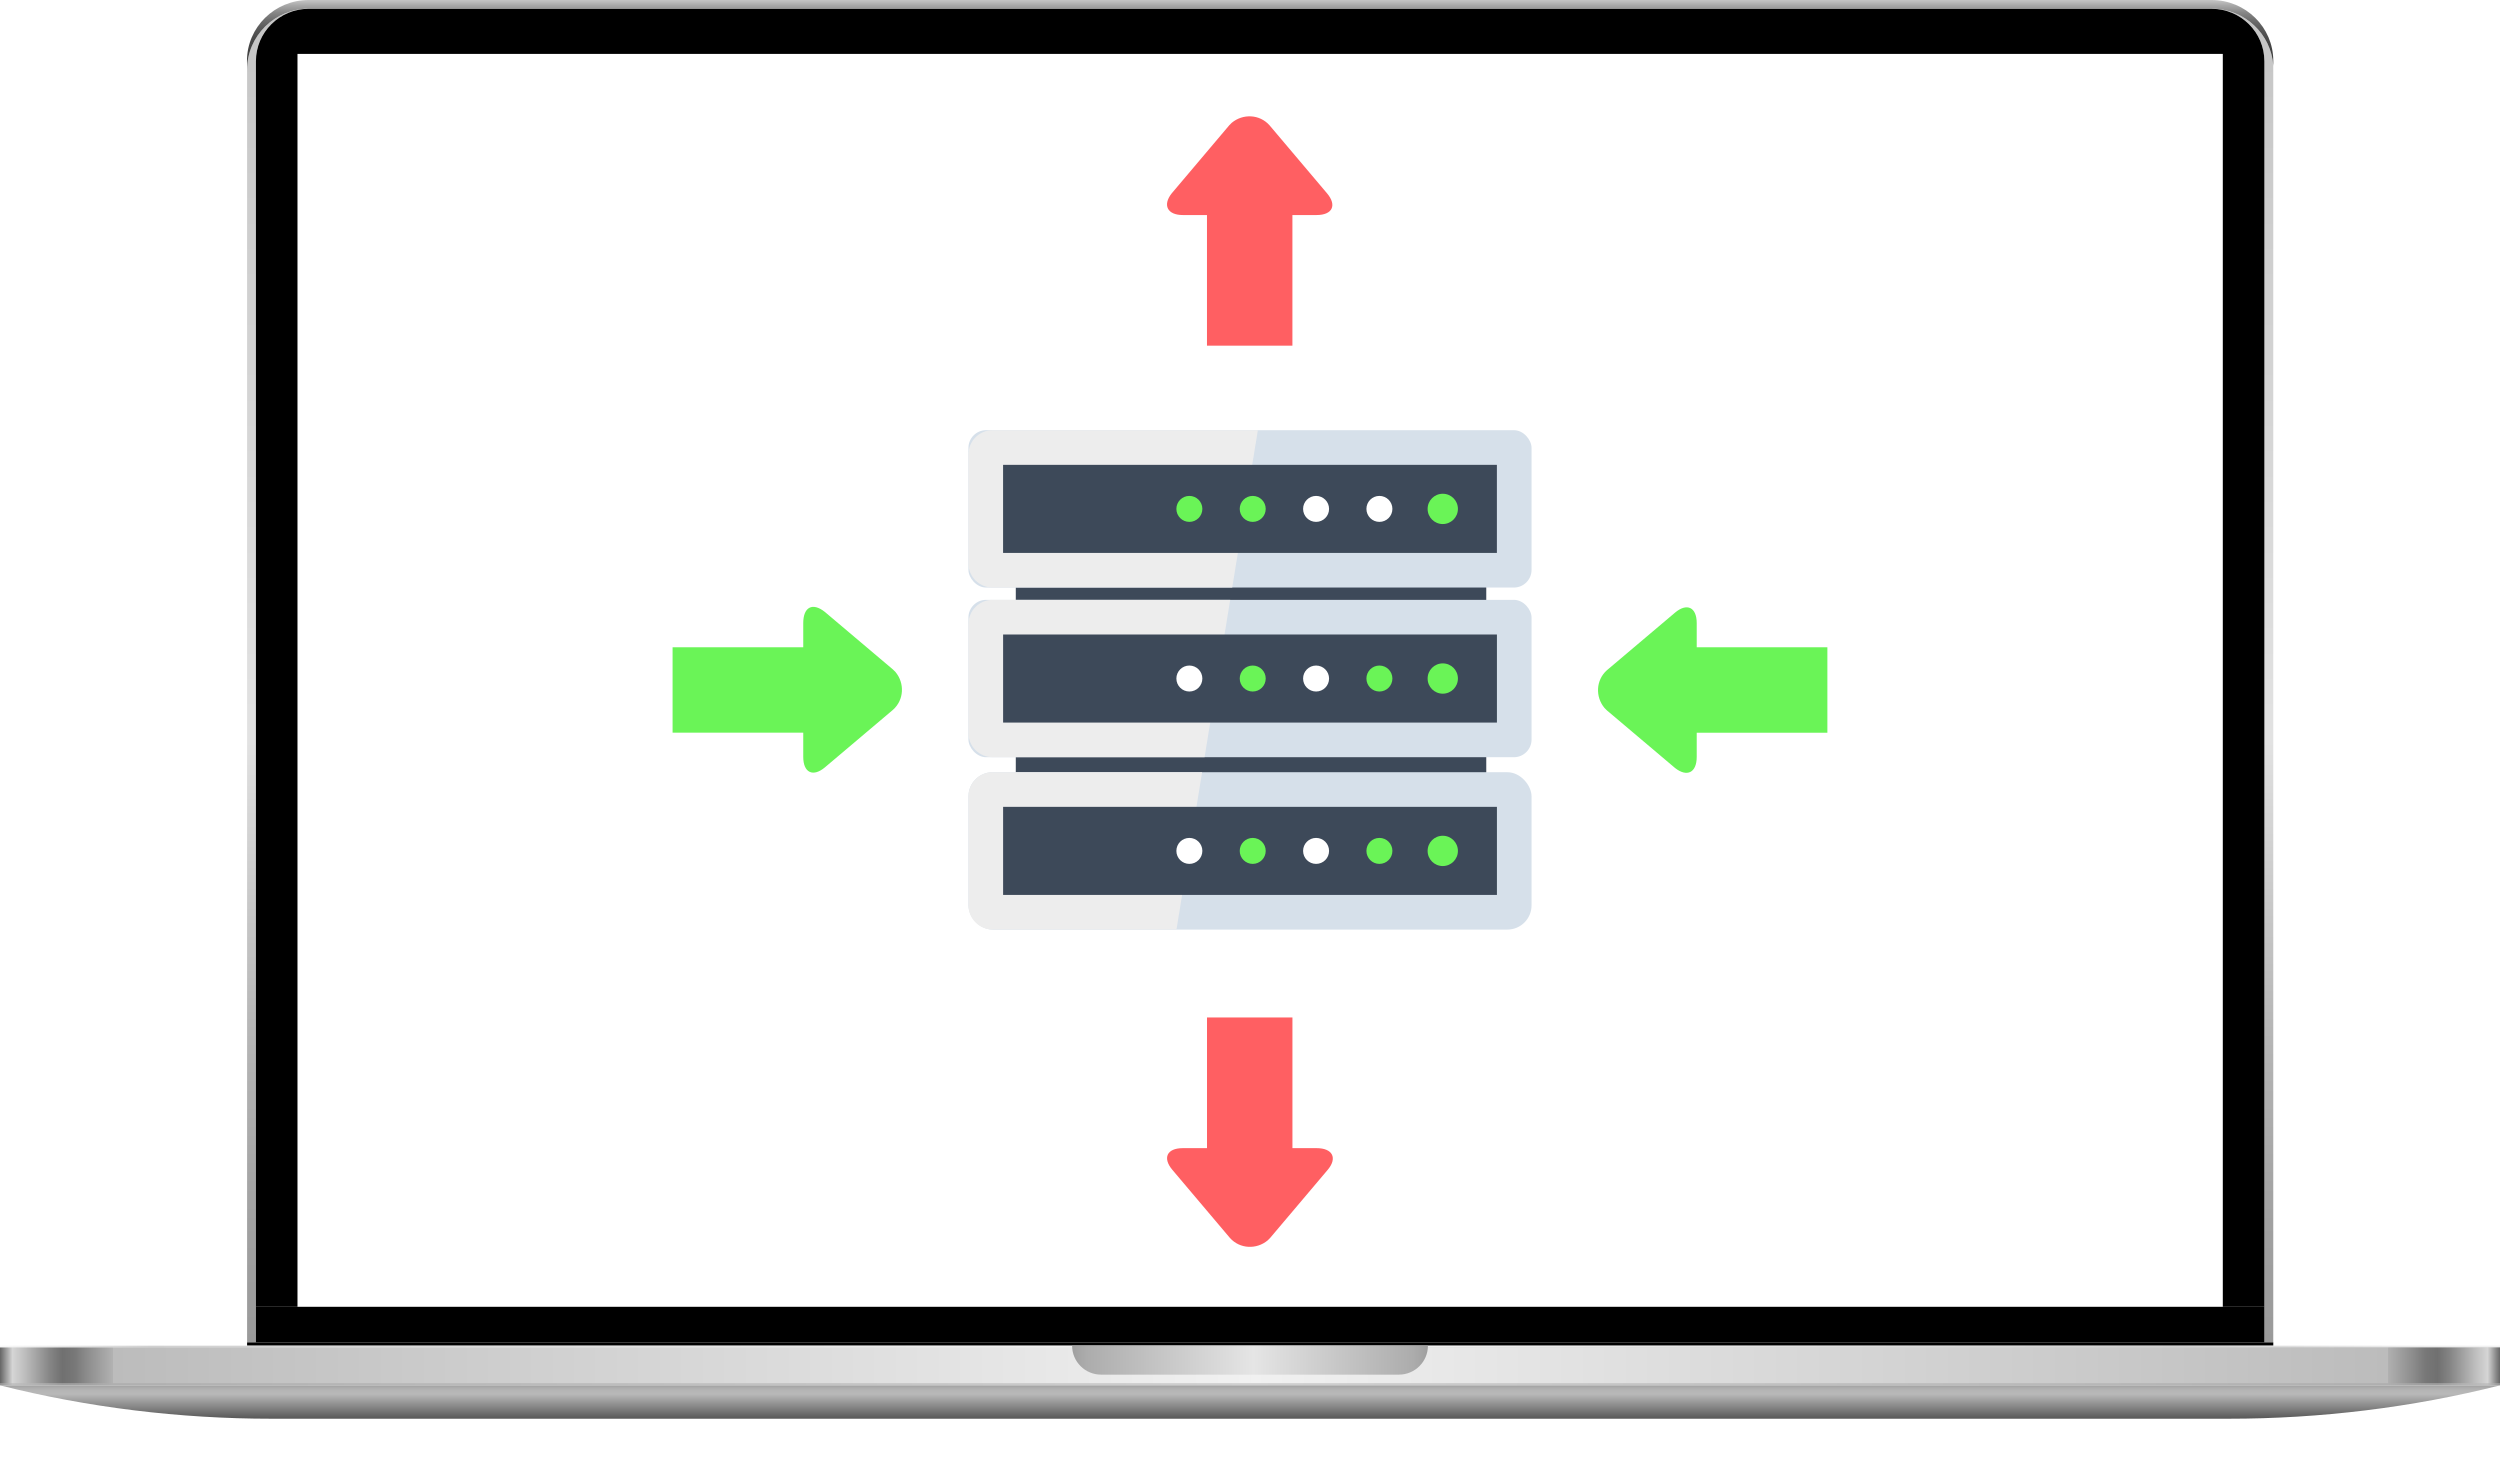
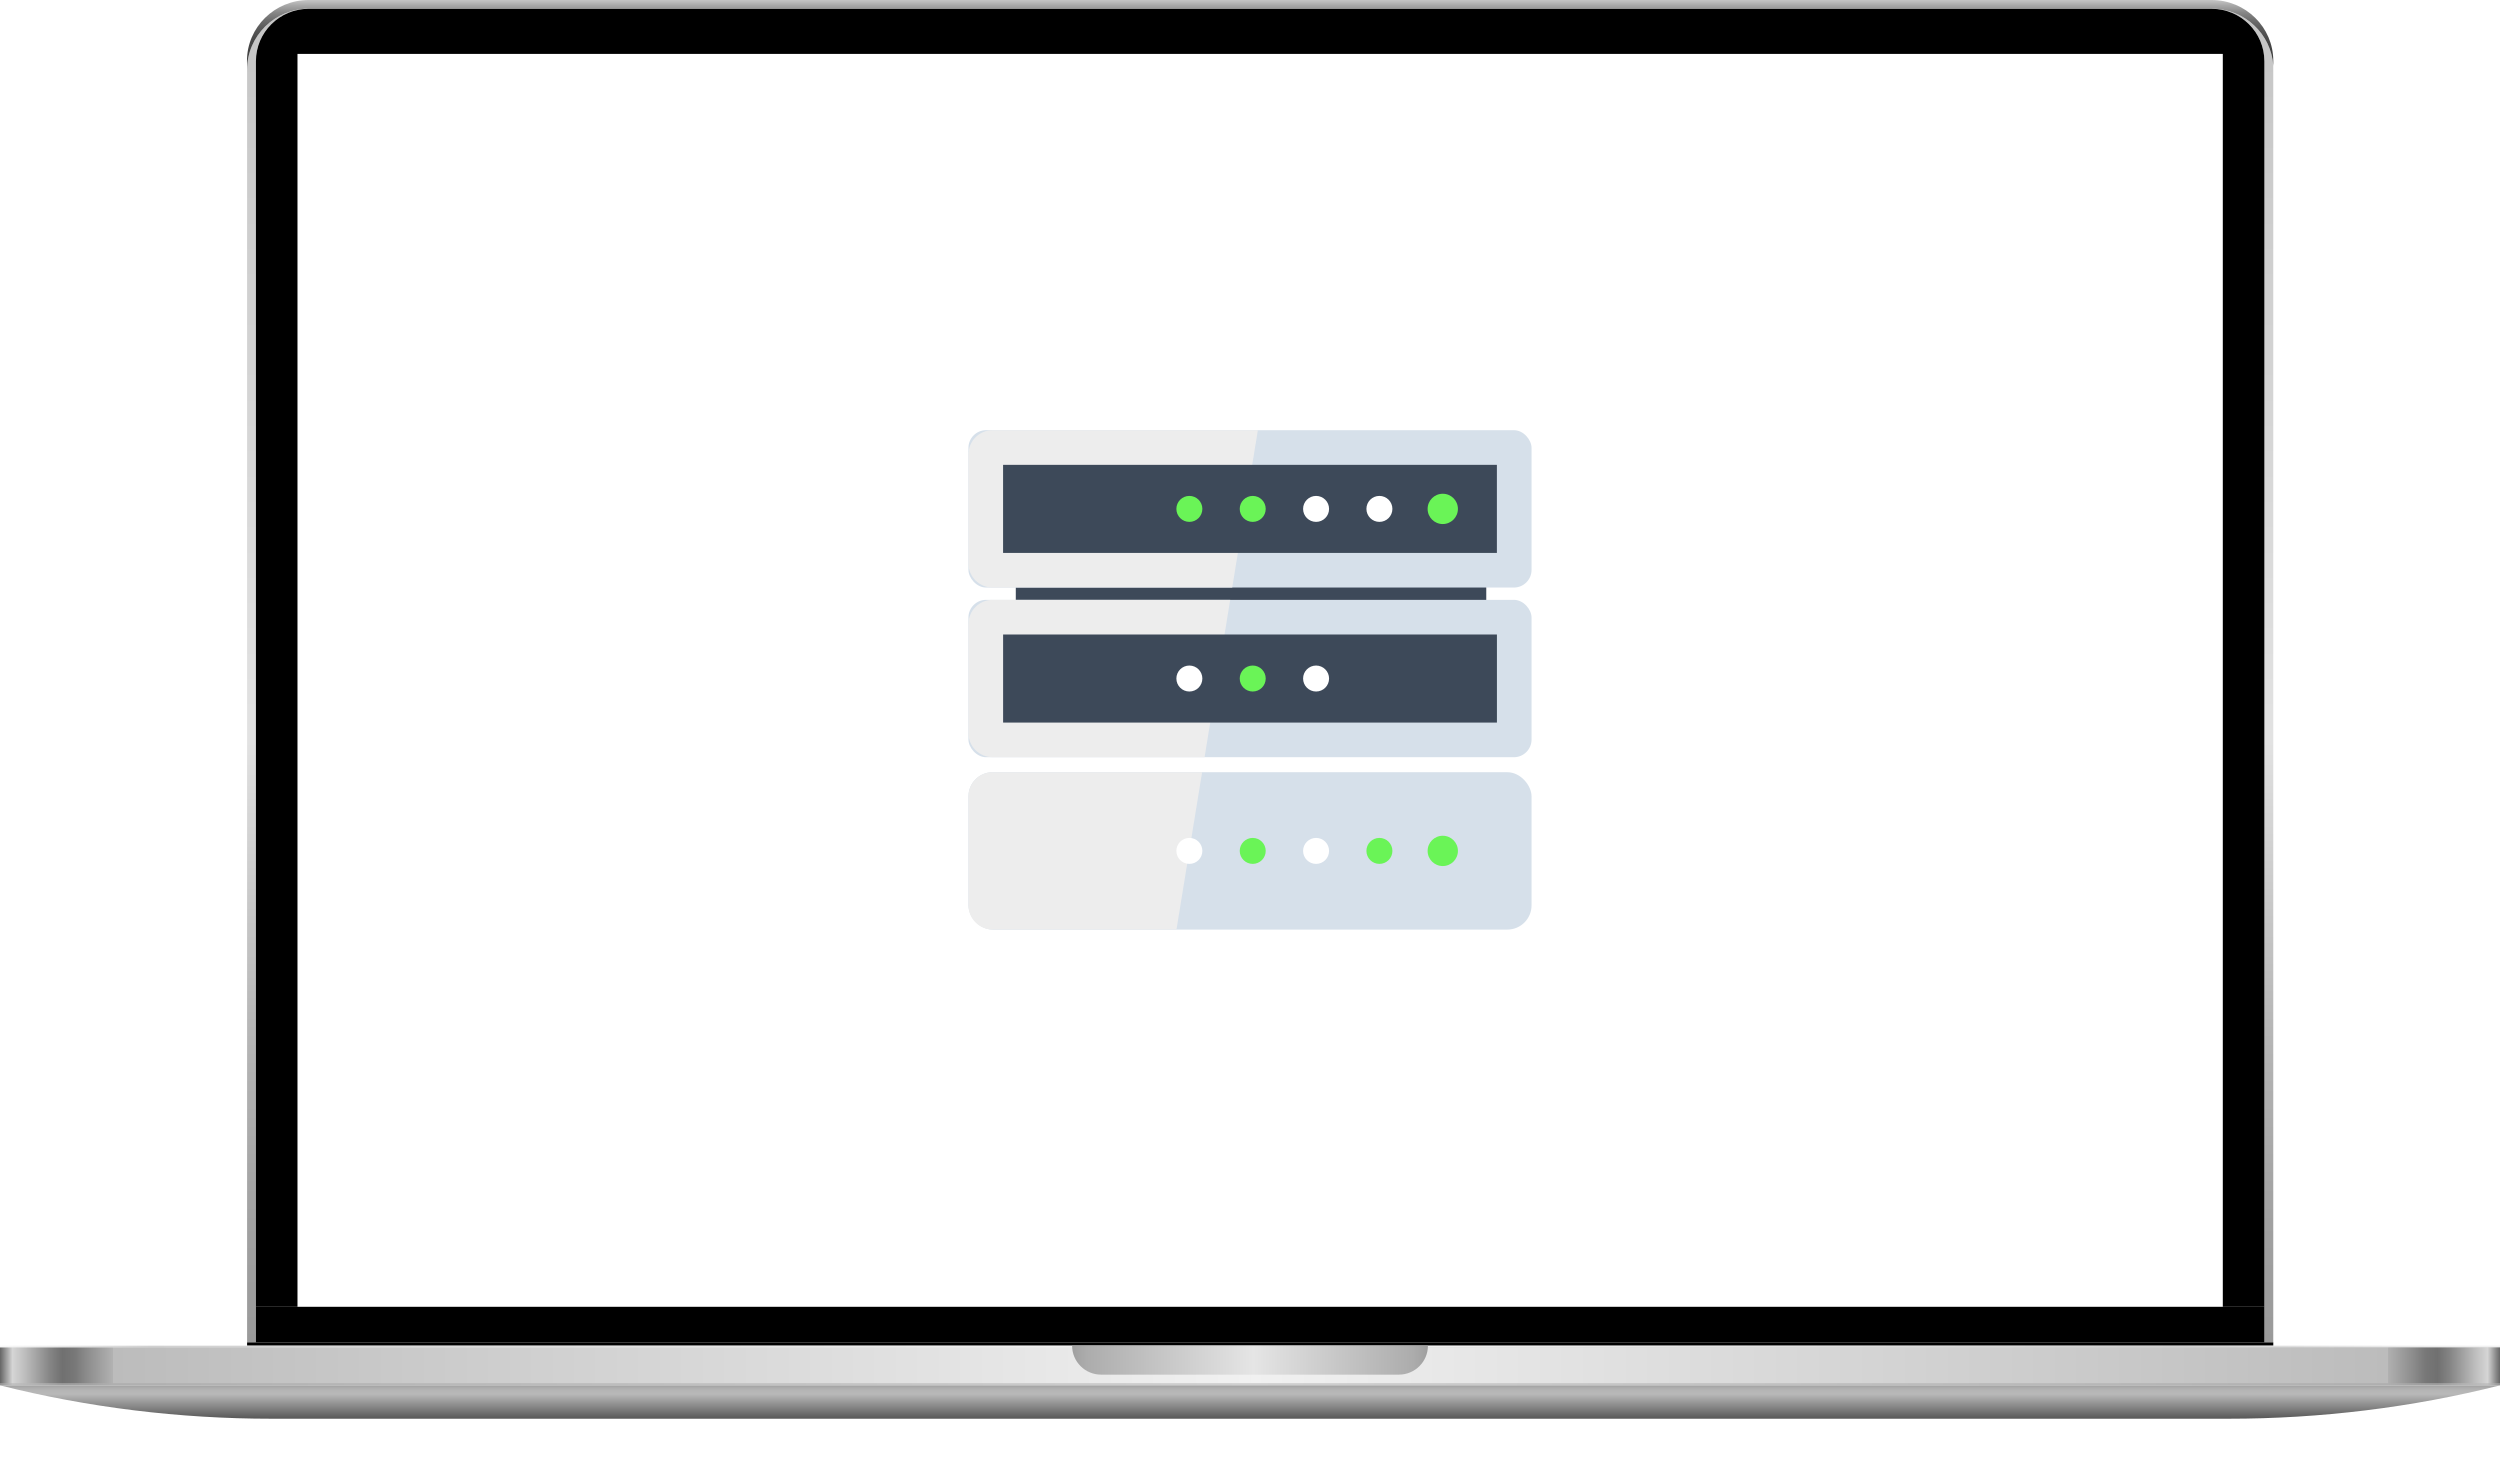
<svg xmlns="http://www.w3.org/2000/svg" viewBox="0 0 812.05 473.84">
  <defs>
    <style>      .cls-1 {        fill: #ff5f62;      }      .cls-2 {        fill: url(#linear-gradient-2);      }      .cls-3 {        fill: #fff;      }      .cls-4 {        fill: url(#radial-gradient-2);        opacity: .4;      }      .cls-4, .cls-5, .cls-6 {        mix-blend-mode: multiply;      }      .cls-7 {        mask: url(#mask-2);      }      .cls-8 {        fill: url(#linear-gradient-6);      }      .cls-9 {        isolation: isolate;      }      .cls-10 {        fill: #3d4959;      }      .cls-11 {        mask: url(#mask-3);      }      .cls-12 {        fill: url(#linear-gradient-11);      }      .cls-5 {        fill: url(#radial-gradient);      }      .cls-13 {        fill: url(#linear-gradient-10);      }      .cls-6 {        fill: url(#linear-gradient-9);      }      .cls-14 {        filter: url(#luminosity-noclip-4);      }      .cls-15 {        fill: url(#linear-gradient-5);      }      .cls-16 {        clip-path: url(#clippath);      }      .cls-17 {        fill: none;      }      .cls-18 {        fill: url(#linear-gradient-7);      }      .cls-19 {        filter: url(#luminosity-noclip-2);      }      .cls-20 {        mask: url(#mask-1);      }      .cls-21 {        mask: url(#mask);      }      .cls-22 {        fill: #d6e0ea;      }      .cls-23 {        fill: url(#linear-gradient-3);      }      .cls-24 {        fill: url(#linear-gradient);      }      .cls-25 {        fill: url(#linear-gradient-4);      }      .cls-26 {        fill: #6af457;      }      .cls-27 {        fill: url(#linear-gradient-8);      }      .cls-28 {        fill: #ededed;      }    </style>
    <filter id="luminosity-noclip-2" data-name="luminosity-noclip" x="62.67" y="447.82" width="686.72" height="26.02" color-interpolation-filters="sRGB" filterUnits="userSpaceOnUse" />
    <filter id="luminosity-noclip-3" x="8598.03" y="-2719.01" width="-32766" height="32766" color-interpolation-filters="sRGB" filterUnits="userSpaceOnUse" />
    <mask id="mask-1" x="8598.03" y="-2719.01" width="-32766" height="32766" maskUnits="userSpaceOnUse" />
    <radialGradient id="radial-gradient" cx="824.49" cy="53554.6" fx="824.49" fy="53554.6" r="174.72" gradientTransform="translate(-1367.04 -3234.43) scale(2.15 .07)" gradientUnits="userSpaceOnUse">
      <stop offset="0" stop-color="#fff" />
      <stop offset=".09" stop-color="#f5f5f5" />
      <stop offset=".23" stop-color="#dadada" />
      <stop offset=".41" stop-color="#afafaf" />
      <stop offset=".63" stop-color="#737373" />
      <stop offset=".88" stop-color="#282828" />
      <stop offset="1" stop-color="#000" />
    </radialGradient>
    <mask id="mask" x="62.67" y="447.82" width="686.72" height="26.02" maskUnits="userSpaceOnUse">
      <g class="cls-19">
        <g class="cls-20">
          <path class="cls-5" d="M749.39,460.54c0,7.19-122.93,13.31-346.82,13.31s-339.9-5.83-339.9-13.01,116.02-13.01,339.9-13.01,346.82,5.53,346.82,12.71Z" />
        </g>
      </g>
    </mask>
    <radialGradient id="radial-gradient-2" cx="824.49" cy="53554.6" fx="824.49" fy="53554.6" r="174.72" gradientTransform="translate(-1367.04 -3234.43) scale(2.15 .07)" gradientUnits="userSpaceOnUse">
      <stop offset="0" stop-color="#000" />
      <stop offset="1" stop-color="#000" />
    </radialGradient>
    <linearGradient id="linear-gradient" x1="409.34" y1="436.04" x2="409.34" y2="2.83" gradientUnits="userSpaceOnUse">
      <stop offset="0" stop-color="#9a9a9a" />
      <stop offset=".09" stop-color="#a1a1a1" />
      <stop offset=".24" stop-color="#b7b7b7" />
      <stop offset=".42" stop-color="#dadada" />
      <stop offset=".45" stop-color="#e2e2e2" />
      <stop offset="1" stop-color="#c5c5c5" />
    </linearGradient>
    <linearGradient id="linear-gradient-2" x1="409.32" y1="22.61" x2="409.32" y2="0" gradientUnits="userSpaceOnUse">
      <stop offset="0" stop-color="#404040" />
      <stop offset=".28" stop-color="#424242" />
      <stop offset=".45" stop-color="#4a4a4a" />
      <stop offset=".59" stop-color="#595959" />
      <stop offset=".71" stop-color="#6d6d6d" />
      <stop offset=".82" stop-color="#878787" />
      <stop offset=".92" stop-color="#a7a7a7" />
      <stop offset="1" stop-color="#c5c5c5" />
    </linearGradient>
    <linearGradient id="linear-gradient-3" x1="0" y1="443.86" x2="406.03" y2="443.86" gradientUnits="userSpaceOnUse">
      <stop offset="0" stop-color="#929292" />
      <stop offset=".01" stop-color="#c1c1c1" />
      <stop offset=".03" stop-color="#b1b1b1" />
      <stop offset=".05" stop-color="#9c9c9c" />
      <stop offset=".07" stop-color="#a3a3a3" />
      <stop offset=".09" stop-color="#afafaf" />
      <stop offset="1" stop-color="#cfcfcf" />
    </linearGradient>
    <linearGradient id="linear-gradient-4" x1="0" y1="437.41" x2="812.05" y2="437.41" gradientUnits="userSpaceOnUse">
      <stop offset="0" stop-color="#f8f8f8" />
      <stop offset=".06" stop-color="#d0d0d0" />
      <stop offset=".5" stop-color="#f8f8f8" />
      <stop offset=".87" stop-color="#d0d0d0" />
      <stop offset=".88" stop-color="#d3d3d3" />
      <stop offset=".95" stop-color="#e8e8e8" />
      <stop offset="1" stop-color="#f1f1f1" />
    </linearGradient>
    <linearGradient id="linear-gradient-5" x1="406.03" y1="443.86" x2="812.05" y2="443.86" gradientUnits="userSpaceOnUse">
      <stop offset="0" stop-color="#cfcfcf" />
      <stop offset=".91" stop-color="#afafaf" />
      <stop offset=".93" stop-color="#a3a3a3" />
      <stop offset=".95" stop-color="#9c9c9c" />
      <stop offset=".97" stop-color="#b1b1b1" />
      <stop offset=".99" stop-color="#c1c1c1" />
      <stop offset="1" stop-color="#929292" />
    </linearGradient>
    <linearGradient id="linear-gradient-6" x1="0" y1="443.5" x2="406.03" y2="443.5" gradientUnits="userSpaceOnUse">
      <stop offset="0" stop-color="#666" />
      <stop offset=".01" stop-color="#d5d5d5" />
      <stop offset=".02" stop-color="#bdbdbd" />
      <stop offset=".04" stop-color="#858585" />
      <stop offset=".05" stop-color="#707070" />
      <stop offset=".06" stop-color="#787878" />
      <stop offset=".07" stop-color="#8d8d8d" />
      <stop offset=".09" stop-color="#b1b1b1" />
      <stop offset=".09" stop-color="#bcbcbc" />
      <stop offset="1" stop-color="#f1f1f1" />
    </linearGradient>
    <linearGradient id="linear-gradient-7" x1="406.03" y1="443.5" x2="812.05" y2="443.5" gradientUnits="userSpaceOnUse">
      <stop offset="0" stop-color="#f1f1f1" />
      <stop offset=".91" stop-color="#bcbcbc" />
      <stop offset=".91" stop-color="#b1b1b1" />
      <stop offset=".93" stop-color="#8d8d8d" />
      <stop offset=".94" stop-color="#787878" />
      <stop offset=".95" stop-color="#707070" />
      <stop offset=".96" stop-color="#858585" />
      <stop offset=".98" stop-color="#bdbdbd" />
      <stop offset=".99" stop-color="#d5d5d5" />
      <stop offset="1" stop-color="#666" />
    </linearGradient>
    <linearGradient id="linear-gradient-8" x1="348.23" y1="441.81" x2="463.82" y2="441.81" gradientUnits="userSpaceOnUse">
      <stop offset="0" stop-color="#9f9f9f" />
      <stop offset=".04" stop-color="#acacac" />
      <stop offset=".51" stop-color="#e5e5e5" />
      <stop offset=".96" stop-color="#acacac" />
      <stop offset="1" stop-color="#9f9f9f" />
    </linearGradient>
    <filter id="luminosity-noclip-4" x="347.78" y="437.1" width="116.49" height="10.1" color-interpolation-filters="sRGB" filterUnits="userSpaceOnUse" />
    <filter id="luminosity-noclip-5" x="8598.03" y="-2719.01" width="-32766" height="32766" color-interpolation-filters="sRGB" filterUnits="userSpaceOnUse" />
    <mask id="mask-3" x="8598.03" y="-2719.01" width="-32766" height="32766" maskUnits="userSpaceOnUse" />
    <linearGradient id="linear-gradient-9" x1="347.78" y1="442.16" x2="464.27" y2="442.16" gradientUnits="userSpaceOnUse">
      <stop offset="0" stop-color="#ccc" />
      <stop offset=".52" stop-color="#b3b3b3" />
      <stop offset=".77" stop-color="#b5b5b5" />
      <stop offset=".89" stop-color="#bdbdbd" />
      <stop offset=".99" stop-color="#cacaca" />
      <stop offset="1" stop-color="#ccc" />
    </linearGradient>
    <mask id="mask-2" x="347.78" y="437.1" width="116.49" height="10.1" maskUnits="userSpaceOnUse">
      <g class="cls-14">
        <g class="cls-11">
          <path class="cls-6" d="M463.82,437.1c0,2.6-1.05,4.95-2.76,6.65-1.7,1.7-4.05,2.76-6.65,2.76h-96.77c-5.19,0-9.4-4.22-9.4-9.41h-.46v.7c0,5.19,4.22,9.4,9.41,9.4h97.67c5.2,0,9.41-4.21,9.41-9.4v-.7h-.45Z" />
        </g>
      </g>
    </mask>
    <linearGradient id="linear-gradient-10" x1="347.78" y1="442.16" x2="464.27" y2="442.16" gradientUnits="userSpaceOnUse">
      <stop offset="0" stop-color="#f7f7f7" />
      <stop offset=".52" stop-color="#f8f8f8" />
      <stop offset="1" stop-color="#f7f7f7" />
    </linearGradient>
    <linearGradient id="linear-gradient-11" x1="406.03" y1="460.83" x2="406.03" y2="450" gradientUnits="userSpaceOnUse">
      <stop offset="0" stop-color="#575757" />
      <stop offset=".74" stop-color="#b9b9b9" />
      <stop offset=".85" stop-color="#b5b5b5" />
      <stop offset=".94" stop-color="#ababab" />
      <stop offset="1" stop-color="#9f9f9f" />
    </linearGradient>
    <clipPath id="clippath">
-       <rect class="cls-17" x="218.48" y="37.88" width="375.09" height="367.04" />
-     </clipPath>
+       </clipPath>
  </defs>
  <g class="cls-9">
    <g id="Layer_2" data-name="Layer 2">
      <g id="object">
        <g>
          <g>
            <g class="cls-21">
              <path class="cls-4" d="M749.39,460.54c0,7.19-122.93,13.31-346.82,13.31s-339.9-5.83-339.9-13.01,116.02-13.01,339.9-13.01,346.82,5.53,346.82,12.71Z" />
            </g>
            <g>
              <g>
                <g>
                  <path class="cls-24" d="M718.4,2.83H100.32c-11.08,0-20.06,8.86-20.06,19.78V436.04h2.87V19.78c0-.87,.07-1.73,.2-2.57,.04-.28,.09-.56,.15-.83,.06-.27,.12-.55,.19-.82,.07-.27,.15-.54,.23-.8,.71-2.25,1.89-4.3,3.41-6.04,.18-.21,.36-.4,.55-.6,.09-.1,.19-.19,.29-.29,.87-.86,1.84-1.63,2.88-2.29,.35-.22,.7-.43,1.07-.62,.36-.2,.73-.38,1.11-.55,0,0,0,0,0,0,.25-.11,.51-.22,.77-.32,0,0,0,0,0,0,1.94-.75,4.07-1.17,6.28-1.17H718.36c2.95,0,5.74,.74,8.17,2.04,.36,.2,.72,.4,1.07,.62,.46,.29,.91,.61,1.34,.94h0c.22,.17,.43,.34,.63,.52t0,0c.31,.27,.61,.54,.9,.83,.1,.1,.19,.19,.29,.29,.19,.2,.38,.39,.55,.6,2.61,2.97,4.19,6.84,4.19,11.06V436.04h2.9V21.37c-.65-10.34-9.36-18.54-20.01-18.54Z" />
                  <path class="cls-2" d="M80.22,19.78c0-10.92,8.98-19.78,20.06-19.78H718.36c11.08,0,20.05,8.86,20.05,19.78v1.58c-.65-10.34-9.36-18.54-20.01-18.54H100.32c-11.08,0-20.06,8.86-20.06,19.78l-.04-2.83Z" />
                  <g>
                    <rect x="83.13" y="424.47" width="652.38" height="11.58" />
                    <path d="M735.51,19.87V424.47H83.13V19.87c0-9.38,7.69-17.01,17.15-17.01H718.36c9.46,0,17.15,7.63,17.15,17.01Z" />
                    <polygon points="738.41 436.04 738.41 437.1 735.51 437.1 735.51 437.1 83.13 437.1 83.13 437.1 80.26 437.1 80.26 436.04 738.41 436.04" />
                  </g>
                </g>
                <g>
                  <g>
                    <g>
                      <rect class="cls-23" y="437.71" width="406.03" height="12.29" />
                      <rect class="cls-25" y="437.1" width="812.05" height=".61" />
                      <rect class="cls-15" x="406.03" y="437.71" width="406.03" height="12.29" />
                    </g>
                    <g>
                      <rect class="cls-8" y="437.71" width="406.03" height="11.56" />
                      <rect class="cls-18" x="406.03" y="437.71" width="406.03" height="11.56" />
                    </g>
                    <path class="cls-27" d="M463.82,437.1c0,2.6-1.05,4.95-2.76,6.65-1.7,1.7-4.05,2.76-6.65,2.76h-96.77c-5.19,0-9.4-4.22-9.4-9.41h115.58Z" />
                    <g class="cls-7">
                      <path class="cls-13" d="M463.82,437.1c0,2.6-1.05,4.95-2.76,6.65-1.7,1.7-4.05,2.76-6.65,2.76h-96.77c-5.19,0-9.4-4.22-9.4-9.41h-.46v.7c0,5.19,4.22,9.4,9.41,9.4h97.67c5.2,0,9.41-4.21,9.41-9.4v-.7h-.45Z" />
                    </g>
                  </g>
                  <path class="cls-12" d="M0,450c28.55,7.18,58.29,10.83,88.19,10.83H723.86c29.91,0,59.64-3.65,88.19-10.83H0Z" />
                </g>
              </g>
              <rect class="cls-3" x="96.63" y="17.51" width="625.38" height="406.95" />
            </g>
          </g>
          <g class="cls-16">
            <g>
              <path class="cls-1" d="M427.65,372.94h-7.84v-42.44h-27.75v42.44h-7.84c-5.23,0-6.64,3.22-3.42,7.04l18.7,22.12c3.22,3.62,8.65,3.82,12.27,.8l.8-.8,18.7-22.12c3.22-3.82,1.61-7.04-3.62-7.04m-43.44-303.09h7.84v42.44h27.75v-42.44h7.84c5.23,0,6.64-3.22,3.42-7.04l-18.7-22.12c-3.22-3.62-8.65-3.82-12.27-.8l-.8,.8-18.7,22.12c-3.02,3.82-1.41,7.04,3.62,7.04" />
              <path class="cls-26" d="M551.13,245.84v-7.84h42.44v-27.75h-42.44v-7.84c0-5.23-3.22-6.64-7.04-3.42l-22.12,18.7c-3.62,3.22-3.82,8.65-.8,12.27l.8,.8,22.12,18.7c3.82,3.02,7.04,1.61,7.04-3.62m-290.22-43.44v7.84h-42.44v27.75h42.44v7.84c0,5.23,3.22,6.64,7.04,3.42l22.12-18.7c3.62-3.22,3.82-8.65,.8-12.27l-.8-.8-22.12-18.7c-4.02-3.22-7.04-1.61-7.04,3.62" />
            </g>
          </g>
          <g>
            <g>
-               <rect class="cls-10" x="329.95" y="242.27" width="152.82" height="11.37" />
              <rect class="cls-10" x="329.95" y="187.16" width="152.82" height="11.37" />
            </g>
            <rect class="cls-22" x="314.57" y="250.83" width="182.91" height="51.12" rx="7.87" ry="7.87" />
            <path class="cls-28" d="M390.47,250.83l-8.33,51.11h-59.7c-4.35,0-7.87-3.52-7.87-7.86v-35.4c0-4.34,3.52-7.86,7.87-7.86h68.03Z" />
-             <rect class="cls-10" x="391.72" y="196.19" width="28.61" height="160.4" transform="translate(682.42 -129.64) rotate(90)" />
            <g>
              <path class="cls-26" d="M473.56,276.39c0,2.72-2.2,4.92-4.92,4.92s-4.92-2.2-4.92-4.92,2.2-4.92,4.92-4.92,4.92,2.2,4.92,4.92Z" />
              <circle class="cls-26" cx="448.06" cy="276.39" r="4.22" />
              <path class="cls-3" d="M431.71,276.39c0,2.33-1.89,4.22-4.22,4.22s-4.22-1.89-4.22-4.22,1.89-4.22,4.22-4.22,4.22,1.89,4.22,4.22Z" />
              <path class="cls-26" d="M411.13,276.39c0,2.33-1.89,4.22-4.22,4.22s-4.22-1.89-4.22-4.22,1.89-4.22,4.22-4.22,4.22,1.89,4.22,4.22Z" />
              <path class="cls-3" d="M390.55,276.39c0,2.33-1.89,4.22-4.22,4.22s-4.22-1.89-4.22-4.22,1.89-4.22,4.22-4.22,4.22,1.89,4.22,4.22Z" />
            </g>
            <rect class="cls-22" x="314.57" y="194.84" width="182.91" height="51.12" rx="5.75" ry="5.75" />
            <path class="cls-28" d="M399.59,194.85l-8.32,51.11h-68.83c-4.35,0-7.87-3.52-7.87-7.86v-35.4c0-4.34,3.52-7.86,7.87-7.86h77.15Z" />
            <rect class="cls-10" x="391.72" y="140.2" width="28.61" height="160.4" transform="translate(626.43 -185.62) rotate(90)" />
            <rect class="cls-22" x="314.57" y="139.73" width="182.91" height="51.12" rx="5.75" ry="5.75" />
            <path class="cls-28" d="M408.58,139.73l-8.33,51.12h-77.81c-4.35,0-7.87-3.52-7.87-7.87v-35.38c0-4.34,3.52-7.87,7.87-7.87h86.14Z" />
            <rect class="cls-10" x="391.72" y="85.1" width="28.61" height="160.4" transform="translate(571.32 -240.73) rotate(90)" />
            <g>
-               <path class="cls-26" d="M473.56,220.4c0,2.72-2.2,4.92-4.92,4.92s-4.92-2.2-4.92-4.92,2.2-4.92,4.92-4.92,4.92,2.2,4.92,4.92Z" />
-               <path class="cls-26" d="M452.28,220.4c0,2.33-1.89,4.22-4.22,4.22s-4.22-1.89-4.22-4.22,1.89-4.22,4.22-4.22,4.22,1.89,4.22,4.22Z" />
              <path class="cls-3" d="M431.71,220.4c0,2.33-1.89,4.22-4.22,4.22s-4.22-1.89-4.22-4.22,1.89-4.22,4.22-4.22,4.22,1.89,4.22,4.22Z" />
              <path class="cls-26" d="M411.13,220.4c0,2.33-1.89,4.22-4.22,4.22s-4.22-1.89-4.22-4.22,1.89-4.22,4.22-4.22,4.22,1.89,4.22,4.22Z" />
              <path class="cls-3" d="M390.55,220.4c0,2.33-1.89,4.22-4.22,4.22s-4.22-1.89-4.22-4.22,1.89-4.22,4.22-4.22,4.22,1.89,4.22,4.22Z" />
            </g>
            <g>
              <path class="cls-26" d="M473.56,165.3c0,2.72-2.2,4.92-4.92,4.92s-4.92-2.2-4.92-4.92,2.2-4.92,4.92-4.92,4.92,2.2,4.92,4.92Z" />
              <path class="cls-3" d="M452.28,165.3c0,2.33-1.89,4.22-4.22,4.22s-4.22-1.89-4.22-4.22,1.89-4.22,4.22-4.22,4.22,1.89,4.22,4.22Z" />
              <path class="cls-3" d="M431.71,165.3c0,2.33-1.89,4.22-4.22,4.22s-4.22-1.89-4.22-4.22,1.89-4.22,4.22-4.22,4.22,1.89,4.22,4.22Z" />
              <path class="cls-26" d="M411.13,165.3c0,2.33-1.89,4.22-4.22,4.22s-4.22-1.89-4.22-4.22,1.89-4.22,4.22-4.22,4.22,1.89,4.22,4.22Z" />
              <path class="cls-26" d="M390.55,165.3c0,2.33-1.89,4.22-4.22,4.22s-4.22-1.89-4.22-4.22,1.89-4.22,4.22-4.22,4.22,1.89,4.22,4.22Z" />
            </g>
          </g>
        </g>
      </g>
    </g>
  </g>
</svg>